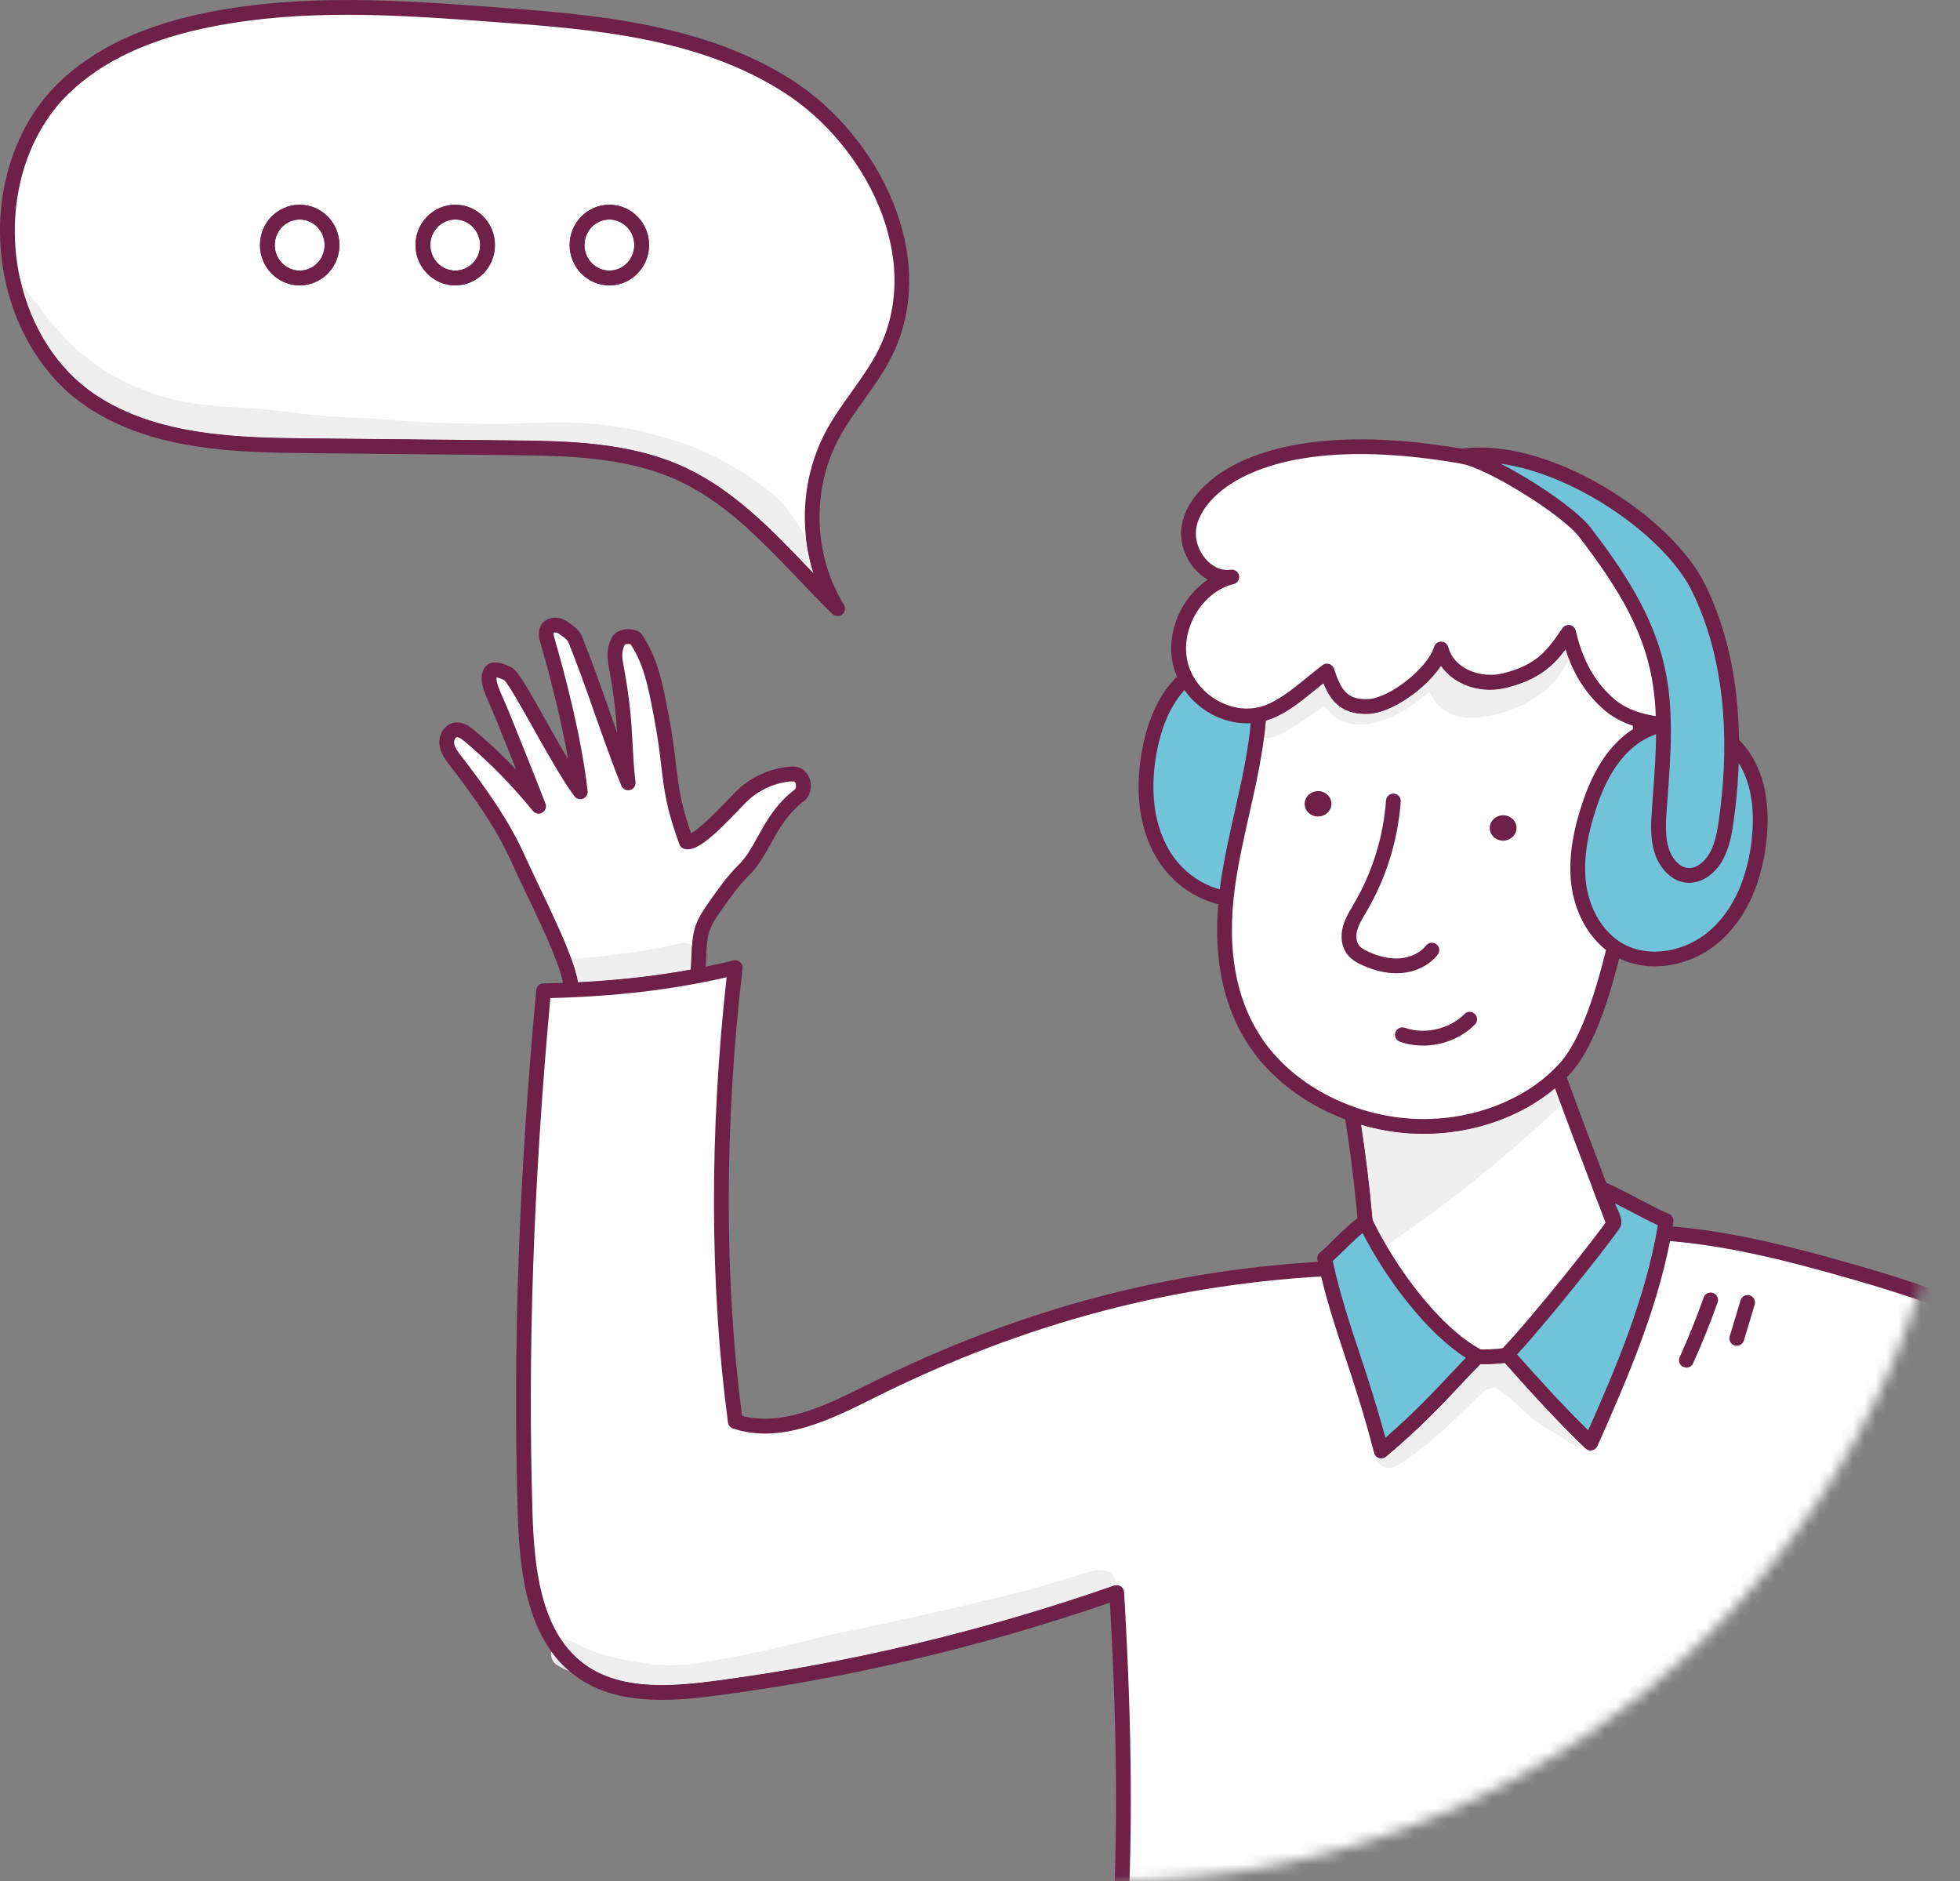
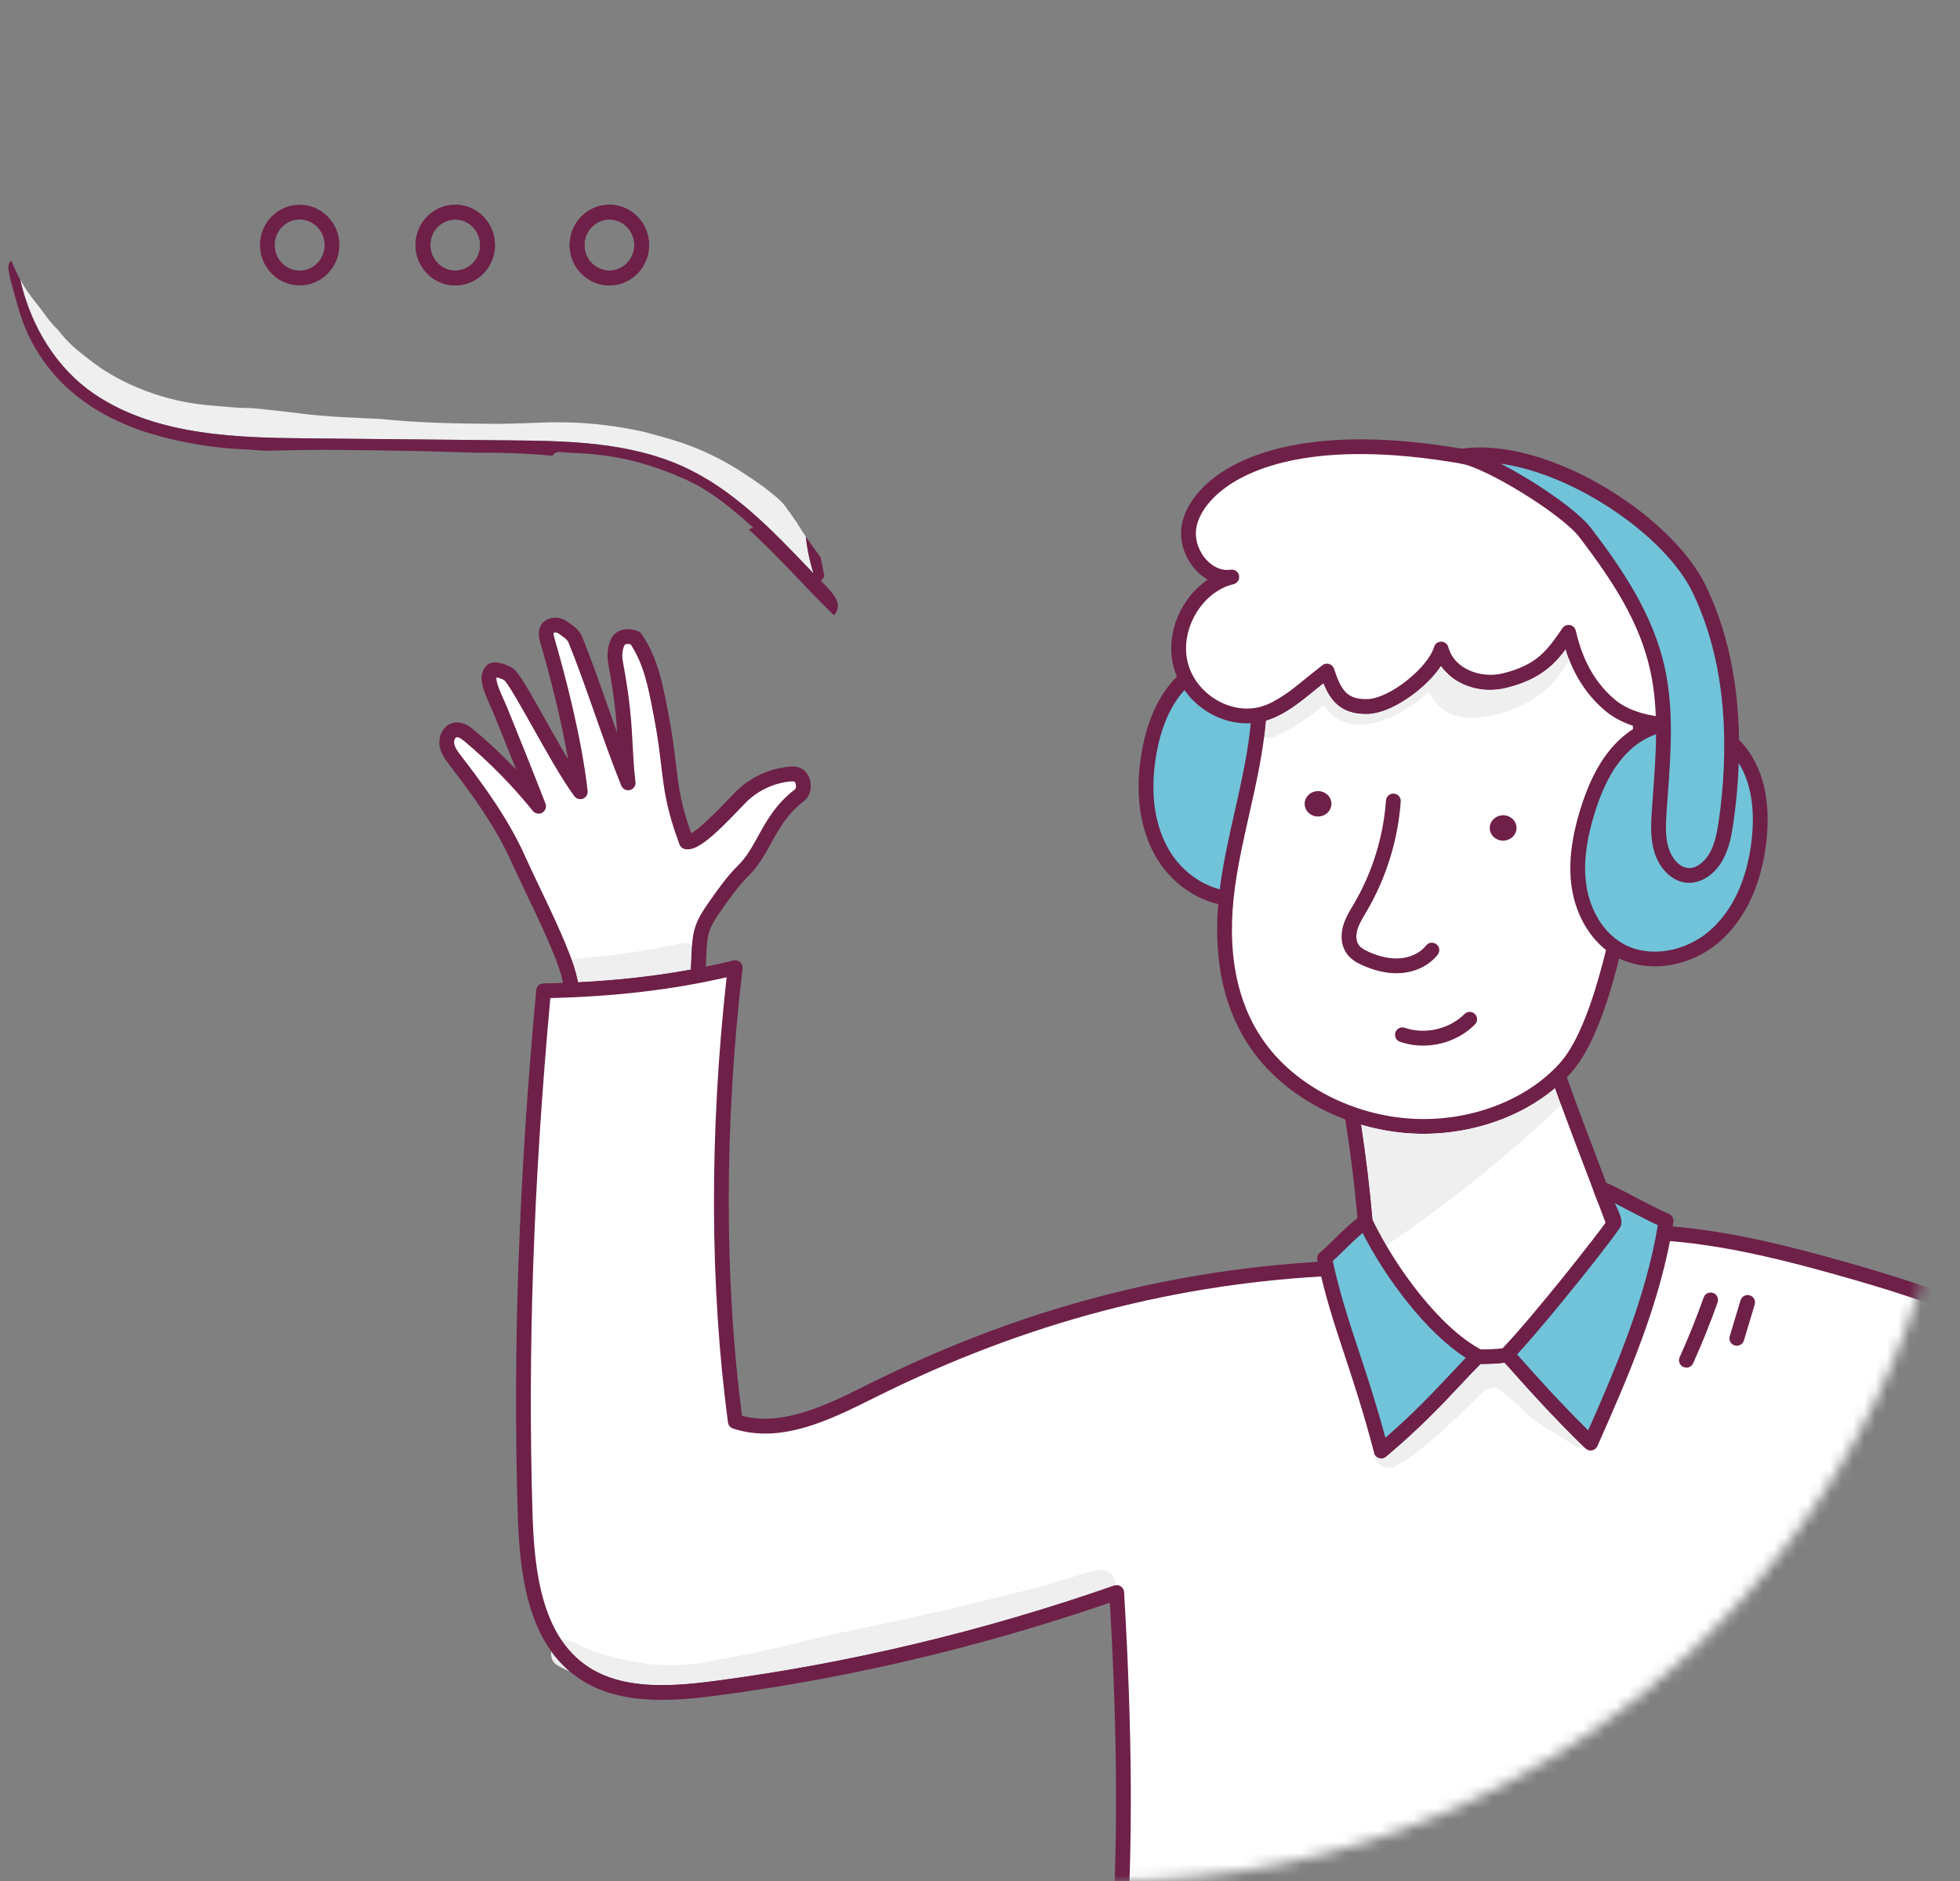
<svg xmlns="http://www.w3.org/2000/svg" width="174" height="167" viewBox="0 0 174 167" fill="none">
  <rect x="0" y="0" width="174" height="167" fill="#808080" stroke="none" />
  <mask id="mask0_158_87" style="mask-type:alpha" maskUnits="userSpaceOnUse" x="23" y="16" width="151" height="151">
    <circle cx="98.5" cy="91.5" r="75.5" fill="#D9D9D9" />
  </mask>
  <g mask="url(#mask0_158_87)">
    <path d="M61.806 89.764C61.887 88.057 61.969 86.349 62.05 84.643C62.086 83.893 62.123 83.131 62.365 82.419C62.61 81.695 63.054 81.056 63.493 80.429C64.266 79.325 65.043 78.215 66.002 77.269C67.891 75.407 68.223 72.685 70.97 70.589C71.513 70.175 71.406 69.063 70.787 68.776C70.582 68.68 70.346 68.688 70.121 68.709C68.513 68.859 66.965 69.579 65.811 70.709C65.077 71.432 61.918 75.008 60.933 74.727C59.153 69.915 59.689 68.617 58.673 63.376C58.198 60.929 57.813 58.689 56.403 56.637C55.817 56.412 55.107 56.439 54.841 57.007C54.574 57.575 54.537 58.243 54.653 58.86C55.686 64.389 55.353 66.083 55.765 69.496C54.194 65.648 52.638 60.613 51.069 56.765C50.873 56.287 50.354 55.979 49.931 55.68C49.509 55.383 48.814 55.411 48.575 55.869C48.414 56.179 48.51 56.553 48.607 56.888C49.79 60.967 51.049 66.097 51.514 70.283C49.403 67.421 46.079 60.627 45.181 59.877C44.911 59.652 43.865 59.281 43.638 59.549C42.999 60.309 43.858 61.669 44.562 63.412C45.671 66.157 46.781 68.903 47.813 71.569C45.982 69.304 43.931 67.215 41.702 65.34C41.325 65.023 40.866 64.693 40.387 64.803C39.857 64.925 39.585 65.563 39.671 66.099C39.758 66.635 40.102 67.089 40.433 67.52C42.566 70.295 44.633 73.16 46.054 76.357C47.147 78.817 49.855 84.015 50.514 86.625C51.334 89.879 50.093 90.561 51.043 93.816C52.267 95.925 55.058 96.975 57.369 96.196C59.681 95.416 61.655 92.935 61.806 89.764Z" fill="white" />
    <path d="M51.65 93.553C52.731 95.335 55.183 96.241 57.159 95.573C59.382 94.824 61.022 92.423 61.151 89.732L61.395 84.612C61.43 83.863 61.47 83.015 61.743 82.208C62.021 81.391 62.517 80.68 62.955 80.053C63.734 78.941 64.538 77.791 65.542 76.801C66.275 76.079 66.77 75.181 67.294 74.233C68.038 72.885 68.881 71.359 70.573 70.068C70.622 70.029 70.682 69.888 70.661 69.692C70.641 69.509 70.561 69.395 70.511 69.371L70.183 69.363C68.734 69.497 67.309 70.159 66.271 71.179C66.154 71.293 65.973 71.484 65.749 71.719C63.234 74.361 61.771 75.645 60.751 75.357C60.551 75.3 60.389 75.151 60.317 74.953C59.158 71.819 58.956 70.117 58.701 67.965C58.557 66.755 58.394 65.383 58.029 63.501L57.966 63.18C57.534 60.939 57.158 58.992 55.987 57.195C55.758 57.141 55.502 57.14 55.434 57.285C55.246 57.687 55.197 58.204 55.298 58.74C55.968 62.325 56.069 64.291 56.167 66.192C56.221 67.232 56.271 68.213 56.415 69.416C56.455 69.743 56.248 70.048 55.929 70.131C55.61 70.212 55.281 70.047 55.157 69.743C54.365 67.803 53.568 65.537 52.795 63.345C52.03 61.169 51.239 58.921 50.461 57.013C50.363 56.776 50.038 56.552 49.723 56.335L49.553 56.216C49.409 56.115 49.195 56.133 49.157 56.173C49.109 56.264 49.202 56.585 49.237 56.707C50.102 59.688 51.633 65.409 52.166 70.211C52.198 70.505 52.029 70.787 51.753 70.895C51.475 71.003 51.162 70.911 50.985 70.673C49.893 69.191 48.502 66.713 47.274 64.527C46.31 62.809 45.111 60.673 44.761 60.381C44.65 60.299 44.303 60.171 44.075 60.127C44.013 60.519 44.37 61.324 44.717 62.108C44.865 62.441 45.021 62.796 45.171 63.167C46.259 65.861 47.385 68.647 48.425 71.333C48.542 71.635 48.421 71.976 48.142 72.137C47.861 72.3 47.506 72.233 47.302 71.981C45.501 69.752 43.474 67.687 41.279 65.841C41.147 65.731 40.743 65.393 40.534 65.443C40.406 65.472 40.278 65.745 40.319 65.995C40.379 66.375 40.671 66.753 40.954 67.12C42.918 69.676 45.141 72.688 46.654 76.091C46.947 76.752 47.355 77.604 47.826 78.588C49.086 81.224 50.655 84.503 51.149 86.464C51.575 88.155 51.482 89.193 51.39 90.199C51.305 91.149 51.222 92.048 51.65 93.553ZM55.774 97.108C53.662 97.108 51.545 95.988 50.475 94.145L50.414 94C49.89 92.208 49.989 91.127 50.083 90.08C50.169 89.143 50.249 88.259 49.877 86.785C49.414 84.951 47.878 81.737 46.642 79.155C46.167 78.161 45.757 77.303 45.454 76.624C44.001 73.353 41.831 70.416 39.913 67.92C39.567 67.471 39.138 66.911 39.023 66.203C38.891 65.387 39.319 64.376 40.241 64.164C41.089 63.972 41.814 64.577 42.123 64.837C43.419 65.925 44.657 67.089 45.827 68.316C45.207 66.759 44.574 65.193 43.954 63.657C43.81 63.301 43.659 62.961 43.517 62.639C42.899 61.245 42.366 60.043 43.137 59.128C43.754 58.395 45.278 59.105 45.601 59.373C46.113 59.8 46.961 61.289 48.418 63.884C49.069 65.044 49.766 66.287 50.435 67.408C49.753 63.475 48.657 59.417 47.977 57.072C47.874 56.716 47.702 56.124 47.994 55.565C48.175 55.217 48.498 54.973 48.904 54.875C49.376 54.761 49.913 54.864 50.31 55.145L50.468 55.253C50.897 55.549 51.43 55.917 51.675 56.517C52.466 58.455 53.264 60.719 54.034 62.909C54.283 63.617 54.535 64.335 54.789 65.045C54.694 63.508 54.522 61.732 54.007 58.98C53.857 58.176 53.942 57.376 54.246 56.728C54.626 55.92 55.609 55.631 56.638 56.024C56.762 56.072 56.869 56.156 56.943 56.265C58.369 58.34 58.799 60.571 59.255 62.932L59.317 63.252C59.691 65.18 59.857 66.577 60.004 67.811C60.242 69.828 60.419 71.32 61.357 73.971C61.966 73.636 63.12 72.579 64.798 70.815C65.037 70.565 65.227 70.364 65.353 70.241C66.619 68.997 68.291 68.221 70.061 68.056C70.362 68.028 70.718 68.02 71.063 68.18C71.559 68.411 71.897 68.923 71.965 69.551C72.034 70.18 71.805 70.777 71.369 71.111C69.897 72.235 69.157 73.573 68.442 74.867C67.897 75.856 67.331 76.88 66.463 77.736C65.545 78.641 64.775 79.741 64.031 80.805C63.623 81.387 63.203 81.988 62.986 82.629C62.773 83.26 62.738 83.98 62.706 84.675L62.462 89.795C62.309 93.012 60.301 95.9 57.579 96.817C56.994 97.015 56.385 97.108 55.774 97.108Z" fill="#6E2048" />
    <path d="M99.247 173.856L197.314 173.595C195.782 158.403 190.694 144.035 185.642 129.626C183.997 124.932 180.094 119.264 175.702 116.927C172.697 115.344 168.029 113.884 163.323 112.561C158.779 111.284 154.181 110.129 149.486 109.625C139.225 108.521 128.914 110.552 118.793 112.571C103.637 113.243 89.953 117.197 77.409 123.448C73.594 125.349 69.322 127.521 65.275 126.18C63.581 113.491 63.665 99.603 65.266 85.892C59.77 87.251 54.018 87.845 48.257 87.951C46.827 103.375 46.145 118.925 46.621 134.442C46.778 139.532 47.427 145.335 51.565 148.305C54.887 150.691 59.374 150.408 63.43 149.878C75.611 148.284 87.622 145.378 99.135 141.363C99.797 152.459 100.014 163.583 99.247 173.856Z" fill="white" />
    <path d="M99.135 140.707C99.263 140.707 99.39 140.744 99.499 140.816C99.67 140.931 99.778 141.119 99.79 141.324C100.53 153.738 100.583 164.176 99.953 173.197L196.586 172.94C194.994 158.283 190.027 144.117 185.222 130.412L185.023 129.843C183.478 125.436 179.674 119.783 175.394 117.507C172.253 115.852 167.198 114.332 163.146 113.193C158.841 111.983 154.198 110.791 149.417 110.277C139.162 109.175 128.873 111.228 118.922 113.215L118.822 113.227C104.471 113.861 91.021 117.397 77.702 124.036L77.559 124.107C73.698 126.032 69.323 128.214 65.07 126.803C64.831 126.724 64.658 126.516 64.626 126.267C63.009 114.168 62.97 100.524 64.507 86.748C59.739 87.851 54.603 88.457 48.857 88.595C47.353 105.036 46.835 120.032 47.277 134.421C47.433 139.476 48.109 145.016 51.947 147.772C54.995 149.961 59.226 149.766 63.345 149.226C75.289 147.664 87.257 144.809 98.919 140.743L99.135 140.707ZM99.247 174.512C99.065 174.512 98.891 174.436 98.767 174.303C98.642 174.169 98.579 173.99 98.593 173.807C99.258 164.892 99.238 154.566 98.531 142.266C87.043 146.211 75.267 148.991 63.515 150.526C59.13 151.102 54.601 151.293 51.182 148.838C46.879 145.748 46.13 139.837 45.966 134.461C45.517 119.848 46.053 104.615 47.605 87.891C47.635 87.559 47.911 87.301 48.246 87.296C54.503 87.18 60.019 86.513 65.109 85.256C65.317 85.204 65.538 85.257 65.699 85.4C65.861 85.543 65.942 85.755 65.918 85.968C64.303 99.795 64.287 113.513 65.871 125.673C69.505 126.656 73.465 124.681 76.974 122.932L77.117 122.861C90.587 116.148 104.195 112.568 118.713 111.917C128.747 109.916 139.121 107.849 149.557 108.973C154.434 109.497 159.141 110.704 163.501 111.929C167.615 113.087 172.755 114.633 176.009 116.347C180.801 118.896 184.682 124.904 186.262 129.409L186.461 129.978C191.37 143.98 196.447 158.459 197.967 173.528C197.986 173.714 197.925 173.896 197.802 174.033C197.677 174.171 197.501 174.25 197.315 174.25L99.249 174.512H99.247Z" fill="#6E2048" />
    <path d="M109.53 58.744C111.889 58.276 114.33 59.701 115.642 61.717C116.955 63.733 117.322 66.222 117.357 68.629C117.39 70.908 117.139 73.243 116.163 75.302C115.189 77.364 113.401 79.126 111.182 79.65C108.151 80.365 104.905 78.568 103.289 75.906C101.674 73.245 101.469 69.925 102.005 66.859C102.366 64.793 103.067 62.737 104.402 61.121C105.737 59.505 107.781 58.385 109.53 58.744Z" fill="#70C3D9" />
    <path d="M108.851 59.333C107.561 59.333 106.042 60.167 104.907 61.54C103.807 62.872 103.049 64.699 102.651 66.972C102.242 69.316 102.117 72.711 103.85 75.567C105.431 78.172 108.453 79.621 111.03 79.012C112.901 78.571 114.598 77.08 115.571 75.023C116.369 73.336 116.738 71.248 116.701 68.639C116.659 65.783 116.149 63.697 115.093 62.075C113.814 60.112 111.582 59.005 109.657 59.388L109.398 59.387C109.222 59.351 109.039 59.333 108.851 59.333ZM109.842 80.46C107.126 80.46 104.305 78.844 102.729 76.247C100.783 73.043 100.91 69.312 101.359 66.747C101.795 64.247 102.65 62.213 103.897 60.704C105.482 58.784 107.678 57.763 109.53 58.077C112.337 57.585 114.891 59.36 116.193 61.36C117.39 63.199 117.967 65.507 118.013 68.62C118.054 71.433 117.642 73.712 116.757 75.584C115.614 77.999 113.586 79.757 111.331 80.289C110.845 80.404 110.345 80.46 109.842 80.46Z" fill="#6E2048" />
    <path d="M118.987 93.347C120.491 100.575 121.369 107.933 121.607 115.313C121.627 115.929 121.65 116.575 121.958 117.108C122.275 117.655 122.843 118.001 123.402 118.297C127.251 120.345 131.902 121.114 136.049 119.771C140.198 118.425 143.669 114.761 143.795 110.065C141.678 104.176 138.233 95.995 135.39 86.517C130.362 89.093 125.061 91.137 118.987 93.347Z" fill="white" />
    <path d="M119.745 93.768C121.183 100.843 122.03 108.081 122.262 115.292C122.281 115.829 122.298 116.384 122.526 116.778C122.765 117.192 123.262 117.48 123.71 117.718C127.691 119.835 132.115 120.356 135.847 119.147C139.355 118.009 142.951 114.796 143.134 110.169C142.529 108.488 141.806 106.594 141.041 104.592C139.214 99.811 136.958 93.903 134.989 87.456C130.475 89.716 125.746 91.579 119.745 93.768ZM131.671 121.097C128.823 121.097 125.854 120.345 123.093 118.877C122.441 118.529 121.782 118.114 121.39 117.436C120.998 116.756 120.973 116.001 120.951 115.335C120.714 108.009 119.838 100.657 118.345 93.48C118.278 93.161 118.457 92.841 118.763 92.729C125.286 90.356 130.293 88.392 135.091 85.933C135.265 85.845 135.47 85.837 135.647 85.913C135.827 85.989 135.963 86.142 136.019 86.329C138.026 93.021 140.377 99.177 142.266 104.124C143.051 106.18 143.793 108.121 144.411 109.842L144.45 110.083C144.327 114.7 141.033 118.844 136.251 120.394C134.799 120.865 133.254 121.097 131.671 121.097Z" fill="#6E2048" />
    <path d="M149.71 121.401L149.442 121.344C149.111 121.195 148.963 120.807 149.113 120.476C149.893 118.743 150.61 116.957 151.246 115.169C151.366 114.828 151.742 114.649 152.083 114.771C152.425 114.892 152.603 115.268 152.482 115.609C151.834 117.431 151.103 119.249 150.309 121.014C150.199 121.257 149.961 121.401 149.71 121.401Z" fill="#6E2048" />
    <path d="M154.186 119.458L153.997 119.431C153.65 119.326 153.454 118.96 153.558 118.613L154.518 115.422C154.622 115.074 154.991 114.88 155.335 114.983C155.682 115.087 155.879 115.453 155.775 115.8L154.814 118.992C154.729 119.275 154.469 119.458 154.186 119.458Z" fill="#6E2048" />
    <path d="M133.791 120.221C136.115 122.832 138.441 125.442 141.211 128.101C144.019 121.756 146.853 115.216 147.906 108.357C146.519 107.807 143.47 106.031 142.082 105.48C142.557 106.899 143.433 108.156 143.266 108.62C143.161 108.917 136.994 116.855 133.791 120.221Z" fill="#70C3D9" />
    <path d="M134.679 120.232C136.645 122.438 138.682 124.705 140.991 126.975C143.442 121.428 146.099 115.225 147.178 108.757C146.491 108.444 145.611 107.983 144.69 107.5C144.239 107.264 143.782 107.024 143.355 106.807L143.375 106.847C143.795 107.731 144.073 108.313 143.883 108.841C143.709 109.333 137.793 116.845 134.679 120.232ZM141.21 128.757C141.042 128.757 140.879 128.692 140.757 128.575C137.967 125.899 135.595 123.235 133.302 120.659C133.075 120.404 133.081 120.017 133.315 119.769C136.326 116.604 141.879 109.495 142.619 108.417C142.569 108.205 142.353 107.752 142.19 107.411C141.946 106.899 141.671 106.319 141.459 105.688C141.378 105.447 141.446 105.179 141.63 105.004C141.817 104.828 142.087 104.776 142.323 104.871C143.049 105.159 144.142 105.731 145.299 106.337C146.374 106.901 147.487 107.484 148.149 107.747C148.433 107.86 148.602 108.153 148.555 108.456C147.455 115.615 144.457 122.389 141.81 128.366C141.723 128.563 141.547 128.702 141.338 128.744L141.21 128.757Z" fill="#6E2048" />
    <path d="M111.734 63.785C111.335 68.796 109.679 73.629 108.993 78.607C108.306 83.584 108.705 88.981 112.021 93.289C114.941 97.081 120.042 99.647 125.281 99.957C130.519 100.268 135.758 98.315 138.897 94.881C141.849 91.653 143.33 83.955 144.223 80.123C146.485 80.784 149.143 80.407 150.75 79.003C152.355 77.597 152.667 75.171 151.262 73.512C149.858 71.853 147.854 71.357 145.247 73.209C145.829 70.032 145.694 66.836 145.638 65.368C145.489 61.383 146.181 55.589 143.686 53.569C142.274 52.425 139.142 51.175 137.39 50.463C135.61 49.74 133.279 49.928 130.994 50.116C129.39 50.248 127.809 50.381 126.455 50.199C123.174 49.755 119.609 50.876 116.746 52.163C113.322 53.701 112.031 60.036 111.734 63.785Z" fill="white" />
    <path d="M112.387 63.839C112.159 66.713 111.518 69.555 110.898 72.303C110.426 74.395 109.937 76.556 109.642 78.697C108.833 84.564 109.807 89.339 112.541 92.889C115.355 96.544 120.251 99.001 125.319 99.303C130.377 99.603 135.397 97.739 138.413 94.44C140.943 91.671 142.411 85.161 143.289 81.272C143.394 80.805 143.493 80.369 143.585 79.973C143.626 79.799 143.737 79.648 143.893 79.556C144.049 79.465 144.234 79.441 144.407 79.493C146.551 80.12 148.927 79.724 150.318 78.508C151.707 77.292 151.902 75.284 150.762 73.936C149.397 72.323 147.717 72.259 145.627 73.744C145.409 73.9 145.119 73.907 144.894 73.763C144.669 73.619 144.553 73.353 144.601 73.091C145.158 70.053 145.042 66.972 144.986 65.491L144.982 65.392C144.951 64.549 144.957 63.649 144.962 62.695C144.982 59.313 145.005 55.481 143.274 54.079C141.989 53.037 139.078 51.856 137.338 51.151L137.143 51.071C135.501 50.403 133.222 50.592 131.018 50.773C129.427 50.905 127.783 51.04 126.367 50.848C123.769 50.499 120.622 51.14 117.015 52.76C114.147 54.049 112.73 59.533 112.387 63.839ZM126.377 100.645C125.998 100.645 125.621 100.635 125.242 100.612C119.805 100.289 114.541 97.637 111.501 93.689C108.546 89.851 107.483 84.745 108.342 78.517C108.646 76.321 109.139 74.132 109.618 72.013C110.227 69.311 110.859 66.516 111.079 63.733C111.214 62.047 112.105 53.528 116.477 51.564C120.31 49.841 123.699 49.161 126.543 49.548C127.817 49.72 129.319 49.596 130.91 49.465C133.267 49.271 135.706 49.069 137.637 49.855L137.831 49.935C139.638 50.668 142.663 51.895 144.099 53.06C146.319 54.857 146.295 59.025 146.274 62.703C146.269 63.643 146.263 64.529 146.294 65.343L146.298 65.441C146.347 66.745 146.441 69.251 146.106 71.933C148.961 70.553 150.842 71.999 151.763 73.088C153.371 74.989 153.117 77.804 151.182 79.496C149.617 80.864 147.089 81.404 144.714 80.919C144.667 81.125 144.618 81.34 144.569 81.561C143.605 85.837 142.147 92.299 139.382 95.325C136.333 98.66 131.43 100.645 126.377 100.645Z" fill="#6E2048" />
    <path d="M153.131 63.837C152.998 61.009 152.819 57.617 151.854 54.962C151.507 55.145 151.005 55.088 150.726 54.713C150.025 53.768 149.519 52.67 148.906 51.666C148.323 50.715 147.699 49.788 147.035 48.891C146.338 47.949 145.578 47.073 144.797 46.216C144.515 46.417 144.15 46.473 143.813 46.227C141.858 44.805 139.914 43.379 137.833 42.145L137.705 42.093C135.53 41.31 132.034 40.886 129.773 40.497C111.761 37.391 105.717 43.605 105.514 47.128C105.387 49.324 107.271 51.553 109.354 51.218C106.234 51.95 104.031 55.635 104.781 58.867C105.531 62.099 109.089 64.256 112.167 63.345C114.182 62.749 115.753 61.123 117.802 59.566C118.513 61.709 119.247 62.769 121.426 62.713C123.603 62.657 127.281 59.792 127.941 57.613C128.546 59.868 131.209 60.99 133.565 60.41C136.793 59.616 137.827 58.197 139.25 56.129C139.771 58.348 140.714 60.739 142.947 62.609C146.329 65.442 153.142 64.05 153.131 63.837Z" fill="white" />
    <path d="M139.25 55.473L139.371 55.484C139.626 55.533 139.829 55.727 139.889 55.978C140.293 57.696 141.093 60.2 143.369 62.106C145.974 64.29 150.974 63.746 152.454 63.391C152.341 61.061 152.158 58.099 151.417 55.72C150.947 55.713 150.49 55.496 150.199 55.104C149.727 54.468 149.342 53.775 148.973 53.104C148.767 52.734 148.563 52.365 148.346 52.009C147.777 51.078 147.158 50.16 146.509 49.281C145.879 48.433 145.201 47.645 144.626 47.005C144.217 47.104 143.789 47.021 143.426 46.757L143.171 46.572C141.361 45.255 139.489 43.893 137.539 42.735L137.518 42.725C135.846 42.123 133.335 41.728 131.318 41.412C130.723 41.317 130.162 41.23 129.661 41.144C116.655 38.9 110.807 41.67 108.478 43.521C107.101 44.614 106.238 45.977 106.169 47.165C106.111 48.166 106.555 49.22 107.327 49.917C107.91 50.444 108.593 50.677 109.249 50.571C109.601 50.514 109.929 50.745 109.997 51.09C110.065 51.437 109.847 51.776 109.503 51.857C106.737 52.507 104.753 55.841 105.421 58.719C105.746 60.124 106.697 61.373 108.027 62.149C109.282 62.881 110.725 63.087 111.981 62.716C113.369 62.305 114.558 61.337 115.934 60.215C116.402 59.833 116.886 59.437 117.405 59.044C117.573 58.914 117.791 58.877 117.995 58.94C118.198 59.002 118.358 59.158 118.425 59.36C119.098 61.391 119.645 62.092 121.409 62.057C123.317 62.009 126.737 59.324 127.313 57.422C127.395 57.147 127.651 56.957 127.941 56.957H127.95C128.243 56.961 128.498 57.16 128.574 57.443C129.105 59.419 131.502 60.242 133.409 59.773C136.466 59.02 137.358 57.722 138.709 55.758C138.833 55.577 139.037 55.473 139.25 55.473ZM149.123 65.019C146.909 65.019 144.307 64.605 142.526 63.112C140.515 61.428 139.531 59.368 138.983 57.641C137.875 59.117 136.559 60.349 133.722 61.048C131.41 61.617 129.086 60.772 127.923 59.104C126.517 61.209 123.477 63.317 121.442 63.369C119.063 63.437 118.115 62.196 117.491 60.641C117.243 60.839 117.001 61.037 116.762 61.232C115.339 62.392 113.994 63.489 112.354 63.973C110.751 64.448 108.933 64.196 107.367 63.284C105.725 62.327 104.549 60.771 104.142 59.015C103.478 56.153 104.87 53.021 107.223 51.451C106.953 51.3 106.693 51.112 106.447 50.891C105.387 49.933 104.779 48.477 104.859 47.09C104.95 45.512 105.971 43.836 107.662 42.493C110.163 40.507 116.379 37.52 129.885 39.851C130.379 39.936 130.934 40.023 131.521 40.114C133.594 40.44 136.173 40.845 137.927 41.476L138.033 41.519L138.167 41.581C140.185 42.777 142.095 44.166 143.943 45.511L144.198 45.696L144.415 45.683C144.685 45.489 145.058 45.529 145.281 45.775C145.933 46.488 146.779 47.443 147.562 48.501C148.237 49.411 148.877 50.361 149.466 51.325C149.694 51.697 149.906 52.083 150.121 52.468C150.487 53.131 150.833 53.756 151.253 54.322L151.55 54.381C151.717 54.294 151.914 54.283 152.091 54.352C152.267 54.42 152.406 54.561 152.47 54.739C153.49 57.541 153.662 61.163 153.787 63.806C153.791 63.912 153.777 64.267 153.377 64.465C153.033 64.635 151.257 65.019 149.123 65.019Z" fill="#6E2048" />
    <path d="M115.822 71.394C115.799 70.773 116.313 70.249 116.967 70.225C117.623 70.201 118.173 70.685 118.197 71.308C118.219 71.929 117.706 72.453 117.051 72.477C116.395 72.501 115.845 72.016 115.822 71.394Z" fill="#6E2048" />
    <path d="M132.255 73.539C132.233 72.917 132.746 72.393 133.402 72.369C134.057 72.345 134.607 72.829 134.63 73.452C134.653 74.073 134.139 74.596 133.485 74.621C132.829 74.645 132.279 74.16 132.255 73.539Z" fill="#6E2048" />
    <path d="M126.338 92.815C125.642 92.815 124.947 92.704 124.285 92.473C123.942 92.355 123.762 91.981 123.881 91.639C123.999 91.296 124.373 91.115 124.715 91.233C126.498 91.855 128.675 91.353 130.009 90.015C130.265 89.757 130.679 89.756 130.937 90.012C131.194 90.268 131.194 90.683 130.938 90.94C129.731 92.152 128.035 92.815 126.338 92.815Z" fill="#6E2048" />
    <path d="M123.963 86.391C123.017 86.391 122.014 86.157 120.977 85.693C120.498 85.48 119.958 85.192 119.579 84.681C119.09 84.021 118.966 83.104 119.242 82.163C119.429 81.52 119.757 80.968 120.074 80.435L120.209 80.205C121.834 77.428 122.813 74.264 123.042 71.055C123.069 70.693 123.386 70.417 123.743 70.447C124.105 70.473 124.377 70.787 124.351 71.148C124.107 74.557 123.067 77.917 121.342 80.868L121.202 81.104C120.914 81.589 120.642 82.048 120.501 82.531C120.345 83.065 120.394 83.577 120.633 83.899C120.831 84.167 121.189 84.351 121.513 84.496C122.506 84.94 123.439 85.131 124.291 85.067C125.235 84.993 126.099 84.569 126.602 83.931C126.826 83.645 127.238 83.596 127.523 83.82C127.809 84.045 127.858 84.457 127.634 84.741C126.897 85.677 125.715 86.273 124.391 86.375C124.25 86.385 124.107 86.391 123.963 86.391Z" fill="#6E2048" />
    <path d="M144.645 76.495L144.486 76.476C144.134 76.388 143.921 76.032 144.007 75.681C144.275 74.607 144.398 74.025 144.623 72.971C144.698 72.616 145.047 72.389 145.402 72.465C145.757 72.54 145.982 72.889 145.906 73.244C145.679 74.313 145.553 74.903 145.281 75.997C145.207 76.296 144.939 76.495 144.645 76.495Z" fill="#6E2048" />
    <path d="M112.599 65.517C112.462 65.515 112.334 65.496 112.217 65.464C112.281 64.965 112.335 64.467 112.377 63.967C114.007 63.479 115.346 62.387 116.762 61.232C117.001 61.037 117.243 60.839 117.491 60.641C118.099 62.155 119.013 63.372 121.257 63.372C121.317 63.372 121.379 63.371 121.442 63.369C123.477 63.317 126.517 61.209 127.923 59.104C128.045 59.277 128.178 59.443 128.322 59.597L128.309 59.641L128.314 59.683L128.333 59.748L128.438 59.807C128.445 59.807 128.451 59.807 128.458 59.807C128.483 59.807 128.51 59.808 128.535 59.811C129.485 60.703 130.83 61.225 132.27 61.225C132.747 61.225 133.235 61.168 133.722 61.048C136.502 60.363 137.821 59.168 138.915 57.732C138.961 57.759 139.003 57.791 139.043 57.827C139.115 58.044 139.194 58.267 139.282 58.492C139.274 58.671 139.166 58.827 139.073 58.977C138.895 59.264 138.713 59.548 138.509 59.816C138.555 59.752 138.61 59.653 138.607 59.653C138.606 59.653 138.593 59.677 138.557 59.74C138.074 60.487 137.414 61.103 136.715 61.645C135.581 62.481 134.261 63.047 132.899 63.395C132.161 63.58 131.403 63.723 130.642 63.723C130.441 63.723 130.239 63.713 130.038 63.691L129.814 63.659L129.913 63.66C129.149 63.6 128.415 63.247 127.841 62.747C127.431 62.368 127.109 61.9 126.87 61.395C126.237 61.995 125.529 62.508 124.79 62.972C124.041 63.397 123.531 63.745 122.251 64.097C121.766 64.235 121.247 64.313 120.733 64.313C119.851 64.313 118.978 64.081 118.29 63.507C118.01 63.243 117.77 62.943 117.55 62.629C116.717 63.251 115.873 63.856 115.003 64.425C114.249 64.864 113.479 65.4 112.599 65.517Z" fill="#EFEFEF" />
    <path d="M112.217 65.464C111.597 65.293 111.257 64.749 111.254 64.184C111.627 64.149 111.997 64.08 112.354 63.973C112.361 63.972 112.369 63.969 112.377 63.967C112.335 64.466 112.281 64.965 112.217 65.464Z" fill="#6E2048" />
    <path d="M113.273 62.16C113.451 62.052 113.629 61.944 113.807 61.835C113.63 61.951 113.451 62.059 113.273 62.16Z" fill="#EFEFEF" />
    <path d="M111.254 64.184C111.251 63.693 111.503 63.187 112.046 62.898C112.453 62.648 112.863 62.405 113.273 62.16C113.451 62.059 113.63 61.95 113.807 61.834C114.285 61.541 114.757 61.239 115.215 60.912C115.891 60.542 116.454 59.82 117.221 59.681C117.31 59.664 117.395 59.657 117.477 59.657C118.369 59.657 118.909 60.56 118.749 61.343C118.917 61.469 119.113 61.565 119.317 61.625L119.382 61.717L119.434 61.78L119.647 61.974L119.742 62.041L119.958 62.135C120.205 62.201 120.457 62.251 120.713 62.27H120.729C121.829 62.258 123.129 61.708 123.785 61.349L123.863 61.305L124.351 60.996C124.954 60.587 125.559 60.175 126.118 59.705C126.254 59.576 126.382 59.44 126.503 59.296C126.61 58.844 126.969 58.405 127.447 58.405C127.469 58.405 127.49 58.405 127.513 58.408C127.523 58.407 127.534 58.407 127.545 58.407C128.045 58.407 128.47 58.949 128.37 59.443L128.322 59.597C128.178 59.443 128.045 59.277 127.923 59.104C126.517 61.209 123.477 63.317 121.442 63.369C121.379 63.37 121.317 63.372 121.257 63.372C119.013 63.372 118.099 62.154 117.491 60.641C117.243 60.839 117.001 61.037 116.762 61.232C115.346 62.386 114.007 63.478 112.377 63.967C112.369 63.969 112.361 63.972 112.354 63.973C111.997 64.08 111.627 64.149 111.254 64.184ZM132.27 61.225C130.83 61.225 129.485 60.703 128.535 59.81C128.663 59.824 128.789 59.868 128.894 59.943L129.077 60.044C129.541 60.28 130.098 60.507 130.469 60.629C130.657 60.434 130.915 60.304 131.237 60.304C131.241 60.304 131.245 60.304 131.249 60.304C132.633 60.199 133.082 60.09 134.741 59.45C135.361 59.261 135.199 59.116 136.251 58.888C136.251 58.888 136.253 58.888 136.254 58.888C136.542 58.888 136.778 58.978 136.963 59.121L137.255 58.794C137.421 58.572 137.491 58.473 137.534 58.409C137.885 58.154 138.227 57.889 138.562 57.613C138.686 57.628 138.807 57.668 138.915 57.732C137.821 59.168 136.502 60.362 133.722 61.048C133.235 61.168 132.747 61.225 132.27 61.225ZM139.282 58.492C139.194 58.267 139.115 58.044 139.043 57.827C139.199 57.968 139.298 58.173 139.281 58.431C139.282 58.45 139.282 58.472 139.282 58.492Z" fill="#6E2048" />
    <path d="M146.646 69.139C146.525 69.139 146.419 69.124 146.325 69.096C146.378 67.569 146.329 66.265 146.298 65.441L146.294 65.343C146.287 65.153 146.282 64.96 146.278 64.763C147.235 64.948 148.213 65.019 149.123 65.019C150.255 65.019 151.286 64.911 152.055 64.784C152.125 64.78 152.193 64.775 152.262 64.768C152.441 64.749 152.637 64.725 152.825 64.725C153.187 64.725 153.525 64.816 153.671 65.223C153.822 65.627 153.595 66.095 153.185 66.227L153.017 66.268L152.871 66.304C152.249 66.505 151.635 66.74 151.034 66.996C149.869 67.525 148.689 68.055 148.055 68.421C147.914 68.481 147.382 68.833 147.337 68.833C147.334 68.833 147.333 68.832 147.335 68.827C147.163 68.984 146.965 69.113 146.725 69.136C146.698 69.137 146.671 69.139 146.646 69.139Z" fill="#EFEFEF" />
    <path d="M146.325 69.096C145.55 68.864 145.65 67.751 145.746 67.02C145.754 66.439 145.674 65.859 145.603 65.283C145.571 65.04 145.65 64.823 145.789 64.656C145.951 64.695 146.114 64.731 146.278 64.763C146.282 64.96 146.287 65.153 146.294 65.343L146.298 65.441C146.329 66.265 146.378 67.569 146.325 69.096Z" fill="#6E2048" />
    <path d="M149.123 65.019C148.213 65.019 147.235 64.948 146.278 64.763C146.114 64.731 145.951 64.695 145.789 64.656C145.965 64.447 146.237 64.317 146.509 64.317C146.698 64.317 146.887 64.38 147.046 64.521C147.177 64.628 147.254 64.763 147.305 64.909C147.355 64.905 147.406 64.904 147.457 64.904C147.578 64.904 147.702 64.915 147.825 64.924C147.949 64.934 148.073 64.944 148.195 64.944C148.206 64.944 148.217 64.944 148.227 64.944C148.066 64.939 148.025 64.937 148.045 64.937C148.065 64.937 148.143 64.939 148.23 64.941H148.214C148.287 64.944 148.361 64.945 148.434 64.945C148.935 64.945 149.434 64.888 149.933 64.851C150.639 64.804 151.349 64.832 152.055 64.784C151.286 64.911 150.255 65.019 149.123 65.019Z" fill="#6E2048" />
    <path d="M123.091 110.594C122.625 109.802 122.205 109.017 121.842 108.262C121.597 105.445 121.257 102.632 120.827 99.836C122.257 100.257 123.743 100.522 125.242 100.612C125.621 100.634 125.998 100.645 126.377 100.645C130.749 100.645 135.007 99.159 138.05 96.599C138.233 97.104 138.414 97.603 138.594 98.094C135.154 101.356 131.265 104.661 126.882 107.872C125.727 108.717 124.579 109.526 123.441 110.301C123.326 110.388 123.211 110.494 123.091 110.594Z" fill="#EFEFEF" />
    <path d="M121.842 108.263C121.826 108.228 121.809 108.195 121.793 108.16C121.71 107.987 121.557 107.859 121.371 107.808C121.349 107.801 121.326 107.797 121.303 107.793C121.325 107.585 121.35 107.367 121.369 107.135C121.389 106.884 121.139 104.947 120.639 101.083C120.611 100.873 120.531 100.253 120.462 99.724C120.583 99.763 120.705 99.8 120.827 99.836C121.257 102.632 121.597 105.445 121.842 108.263ZM138.594 98.095C138.414 97.603 138.233 97.104 138.05 96.599C138.134 96.529 138.217 96.457 138.298 96.385C139.043 96.523 139.35 97.629 138.605 98.085C138.601 98.089 138.598 98.092 138.594 98.095Z" fill="#6E2048" />
-     <path d="M126.377 100.645C125.998 100.645 125.621 100.635 125.242 100.612C123.743 100.523 122.257 100.257 120.827 99.836C120.705 99.8 120.583 99.763 120.462 99.724C120.419 99.389 120.381 99.092 120.363 98.957C124.305 99.588 127.369 99.844 128.595 99.844C128.814 99.844 128.974 99.836 129.071 99.82C129.439 99.761 129.798 99.685 129.798 99.685C130.131 99.612 130.465 99.528 130.798 99.437C132.509 99.045 134.297 98.568 135.915 97.804L135.945 97.819L136.038 97.744C136.819 97.367 137.557 96.917 138.223 96.376C138.249 96.377 138.274 96.381 138.298 96.385C138.217 96.457 138.134 96.529 138.05 96.599C135.007 99.159 130.749 100.645 126.377 100.645Z" fill="#6E2048" />
    <path d="M121.199 108.441C123.185 112.616 127.261 118.321 131.195 120.389C129.229 122.317 126.791 125.313 122.621 128.8C120.653 121.209 118.855 117.647 117.591 111.699C118.547 110.899 119.999 109.259 121.199 108.441Z" fill="#70C3D9" />
    <path d="M118.314 111.937C118.963 114.889 119.738 117.233 120.631 119.93C121.351 122.104 122.157 124.542 122.989 127.625C125.489 125.46 127.322 123.508 128.822 121.909C129.294 121.407 129.723 120.949 130.131 120.53C126.658 118.324 123.053 113.543 120.965 109.447C120.422 109.899 119.845 110.464 119.317 110.98C118.963 111.325 118.623 111.659 118.314 111.937ZM122.621 129.456L122.421 129.424C122.206 129.356 122.042 129.183 121.986 128.964C121.071 125.435 120.175 122.73 119.386 120.342C118.443 117.495 117.63 115.036 116.95 111.835C116.898 111.597 116.983 111.352 117.17 111.196C117.515 110.907 117.945 110.487 118.401 110.041C119.169 109.289 120.039 108.437 120.831 107.899C120.989 107.792 121.186 107.759 121.371 107.808C121.557 107.859 121.71 107.987 121.793 108.16C123.854 112.496 127.851 117.891 131.501 119.808C131.686 119.905 131.814 120.087 131.845 120.293C131.875 120.501 131.805 120.711 131.654 120.857C131.085 121.417 130.479 122.061 129.778 122.808C128.101 124.595 126.013 126.819 123.042 129.302C122.922 129.404 122.773 129.456 122.621 129.456Z" fill="#6E2048" />
    <path d="M151.222 64.74C149.09 63.627 146.347 64.305 144.519 65.871C142.693 67.435 141.638 69.72 140.927 72.019C140.253 74.197 139.835 76.507 140.191 78.759C140.546 81.011 141.765 83.207 143.746 84.333C146.453 85.873 150.074 85.064 152.374 82.965C154.674 80.867 155.805 77.74 156.155 74.647C156.391 72.564 156.298 70.393 155.473 68.467C154.647 66.54 153.002 64.888 151.222 64.74Z" fill="#70C3D9" />
    <path d="M148.889 64.851C147.543 64.851 146.102 65.379 144.946 66.369C143.475 67.628 142.398 69.484 141.554 72.212C140.782 74.705 140.549 76.813 140.839 78.656C141.194 80.905 142.402 82.815 144.07 83.764C146.374 85.075 149.681 84.535 151.931 82.481C154.399 80.229 155.237 76.937 155.503 74.573C155.762 72.28 155.549 70.312 154.869 68.724C154.066 66.849 152.579 65.512 151.169 65.395L150.919 65.321C150.31 65.004 149.613 64.851 148.889 64.851ZM146.894 85.78C145.659 85.78 144.459 85.495 143.422 84.904C141.409 83.759 139.958 81.5 139.543 78.86C139.221 76.815 139.469 74.513 140.301 71.824C141.221 68.849 142.426 66.8 144.093 65.372C145.905 63.82 148.855 62.84 151.41 64.1C153.275 64.321 155.094 65.917 156.075 68.208C156.846 70.007 157.093 72.199 156.807 74.72C156.514 77.309 155.585 80.924 152.815 83.451C151.149 84.972 148.971 85.78 146.894 85.78Z" fill="#6E2048" />
    <path d="M129.773 40.497C132.274 40.913 139.103 45.157 140.718 47.269C143.474 50.876 146.131 54.776 147.147 59.393C148.035 63.424 147.603 67.684 147.307 71.856C147.221 73.082 147.151 74.348 147.511 75.499C147.871 76.648 148.771 77.665 149.882 77.708C150.887 77.746 151.829 76.98 152.362 76.021C152.895 75.062 153.094 73.936 153.25 72.835C154.242 65.813 153.822 58.381 150.814 52.227C147.806 46.072 136.926 39.401 129.773 40.497Z" fill="#70C3D9" />
    <path d="M133.221 41.16C136.282 42.728 140.041 45.303 141.239 46.871C144.029 50.521 146.753 54.547 147.789 59.252C148.615 63.009 148.326 66.951 148.045 70.761L147.962 71.903C147.873 73.171 147.823 74.301 148.137 75.303C148.394 76.123 149.058 77.02 149.909 77.052C150.569 77.096 151.326 76.535 151.789 75.703C152.275 74.831 152.455 73.761 152.601 72.743C153.369 67.304 153.579 59.38 150.225 52.515C147.833 47.621 139.839 42.068 133.221 41.16ZM149.957 78.365L149.858 78.364C148.363 78.305 147.287 76.981 146.885 75.695C146.503 74.475 146.554 73.213 146.653 71.809L146.737 70.665C147.01 66.948 147.293 63.104 146.506 59.535C145.581 55.327 143.314 51.747 140.197 47.668C138.673 45.675 131.979 41.529 129.665 41.144C129.347 41.091 129.114 40.816 129.117 40.493C129.118 40.171 129.354 39.897 129.673 39.848C137.257 38.688 148.342 45.675 151.403 51.939C154.905 59.103 154.693 67.307 153.899 72.927C153.738 74.068 153.53 75.272 152.935 76.34C152.237 77.597 151.102 78.365 149.957 78.365Z" fill="#6E2048" />
    <path d="M165.265 173.201L173.891 173.228C171.503 163.49 168.874 154.975 165.891 147.323L165.265 173.201ZM174.727 174.542H174.726L164.591 174.512C164.414 174.511 164.246 174.44 164.123 174.313C163.999 174.187 163.933 174.016 163.937 173.84L164.657 144.107C164.665 143.796 164.889 143.533 165.193 143.477C165.494 143.419 165.801 143.584 165.919 143.872C169.509 152.542 172.599 162.311 175.366 173.732C175.413 173.928 175.367 174.135 175.243 174.293C175.118 174.45 174.929 174.542 174.727 174.542Z" fill="#6E2048" />
    <path d="M51.31 87.192C51.267 86.963 51.214 86.721 51.149 86.464C51.054 86.087 50.919 85.66 50.754 85.199C50.922 85.123 51.105 85.083 51.29 85.083C51.293 85.083 51.294 85.083 51.297 85.083C52.419 84.996 53.538 84.885 54.653 84.735C56.078 84.515 56.786 84.495 58.75 84.087C59.231 83.965 59.726 83.905 60.209 83.787C60.366 83.723 60.527 83.693 60.688 83.693C60.931 83.693 61.174 83.76 61.395 83.879C61.409 83.885 61.422 83.893 61.435 83.901C61.417 84.144 61.406 84.383 61.395 84.612L61.326 86.067C58.185 86.643 54.867 87.015 51.31 87.192Z" fill="#EFEFEF" />
    <path d="M50.271 87.237C49.886 86.732 49.838 85.957 50.358 85.471C50.471 85.357 50.607 85.264 50.754 85.199C50.919 85.66 51.054 86.087 51.149 86.464C51.214 86.721 51.267 86.963 51.31 87.192C50.966 87.209 50.621 87.224 50.271 87.237ZM61.326 86.067L61.395 84.612C61.406 84.383 61.417 84.144 61.435 83.901C62.15 84.325 62.282 85.433 61.689 85.999C61.569 86.021 61.447 86.044 61.326 86.067Z" fill="#6E2048" />
    <path d="M51.255 87.74C50.842 87.74 50.498 87.535 50.271 87.237C50.621 87.224 50.966 87.209 51.31 87.192C54.867 87.015 58.185 86.643 61.326 86.067C61.447 86.044 61.569 86.021 61.689 85.999C61.642 86.044 61.59 86.085 61.534 86.123C61.231 86.397 60.793 86.427 60.413 86.531C59.437 86.769 58.442 86.919 57.446 87.045C55.822 87.215 53.774 87.559 51.297 87.739C51.283 87.74 51.269 87.74 51.255 87.74Z" fill="#6E2048" />
    <path d="M50.618 148.402C50.246 148.231 49.881 148.048 49.521 147.852C49.038 147.592 48.859 147.067 48.938 146.583C49.417 147.249 49.973 147.86 50.618 148.402Z" fill="#EFEFEF" />
    <path d="M58.762 149.58C56.238 149.58 53.859 149.145 51.947 147.772C51.101 147.164 50.407 146.421 49.841 145.577C49.935 145.554 50.027 145.544 50.118 145.544C50.783 145.544 51.355 146.099 51.991 146.289L52.185 146.372C52.193 146.372 52.279 146.405 52.419 146.472C53.933 147.099 55.554 147.389 57.165 147.632C57.786 147.757 58.573 147.821 59.429 147.821C60.714 147.821 62.153 147.677 63.415 147.381C66.707 146.851 69.937 146.052 73.166 145.233C79.015 144.038 84.845 142.754 90.631 141.287C92.365 140.873 94.058 140.324 95.761 139.809C96.33 139.642 97.07 139.364 97.71 139.364C98.275 139.364 98.763 139.58 98.986 140.28C99.026 140.423 99.038 140.575 99.027 140.724L98.919 140.742C87.257 144.809 75.288 147.664 63.344 149.226C61.81 149.426 60.261 149.58 58.762 149.58Z" fill="#EFEFEF" />
    <path d="M59.821 150.42C58.629 150.42 57.441 150.237 56.269 150.036C54.317 149.756 52.407 149.223 50.618 148.402C49.973 147.86 49.417 147.249 48.938 146.583C49.011 146.124 49.317 145.704 49.817 145.584C49.825 145.581 49.833 145.58 49.841 145.577C50.407 146.421 51.101 147.164 51.947 147.772C53.859 149.145 56.238 149.58 58.762 149.58C60.261 149.58 61.81 149.426 63.345 149.226C75.289 147.664 87.257 144.809 98.919 140.743L99.027 140.724C98.998 141.085 98.826 141.437 98.523 141.636C98.198 141.936 97.717 141.904 97.319 142.06C95.933 142.472 94.574 142.973 93.183 143.372C86.461 145.281 79.622 146.728 72.802 148.233C68.765 149.375 64.587 150.016 60.415 150.404C60.217 150.416 60.018 150.42 59.821 150.42Z" fill="#6E2048" />
    <path d="M123.318 130.307C122.654 130.307 122.069 129.723 122.026 129.077C122.103 129.242 122.245 129.368 122.421 129.424L122.621 129.456C122.773 129.456 122.922 129.404 123.042 129.303C126.013 126.819 128.1 124.595 129.778 122.808C130.382 122.165 130.914 121.597 131.415 121.096C131.501 121.097 131.586 121.097 131.671 121.097C132.318 121.097 132.958 121.059 133.589 120.981C135.777 123.437 138.049 125.971 140.694 128.514C140.641 128.524 140.585 128.53 140.529 128.53C140.463 128.53 140.397 128.523 140.33 128.509C139.777 128.411 139.301 128.012 138.83 127.717C138.187 127.293 137.509 126.93 136.863 126.511C136.075 126.031 135.423 125.383 134.767 124.744C134.293 124.299 133.781 123.893 133.269 123.491L133.127 123.389C133.013 123.312 132.891 123.243 132.767 123.179L132.757 123.18L132.535 123.204L132.477 123.214C132.333 123.232 132.078 123.309 131.926 123.356L131.839 123.405C130.533 124.596 126.667 128.675 123.941 130.125C123.735 130.252 123.523 130.307 123.318 130.307Z" fill="#EFEFEF" />
-     <path d="M131.671 121.097C131.586 121.097 131.501 121.097 131.415 121.096C131.495 121.014 131.575 120.935 131.654 120.857C131.753 120.761 131.817 120.637 131.841 120.505C132.158 120.416 132.485 120.36 132.814 120.349C132.929 120.352 133.042 120.363 133.155 120.38C133.179 120.48 133.229 120.576 133.302 120.658C133.397 120.765 133.493 120.873 133.589 120.981C132.958 121.059 132.318 121.097 131.671 121.097Z" fill="#6E2048" />
    <path d="M140.991 126.975C140.167 126.165 139.379 125.356 138.615 124.55C139.275 125.092 139.853 125.518 140.111 125.805C140.434 126.088 140.866 126.248 141.19 126.524C141.125 126.675 141.058 126.824 140.991 126.975Z" fill="#70C3D9" />
    <path d="M140.694 128.514C138.049 125.971 135.777 123.437 133.589 120.981C133.493 120.873 133.397 120.765 133.302 120.659C133.229 120.576 133.179 120.48 133.155 120.38C133.711 120.467 134.233 120.724 134.681 121.064C135.518 121.707 136.327 122.387 137.078 123.13C137.569 123.664 138.115 124.14 138.615 124.55C139.379 125.356 140.167 126.165 140.991 126.975C141.058 126.824 141.125 126.675 141.19 126.524C141.293 126.611 141.383 126.709 141.458 126.826C141.87 127.484 141.403 128.389 140.694 128.514Z" fill="#6E2048" />
    <path d="M122.621 129.456L122.421 129.424C122.245 129.368 122.103 129.242 122.026 129.077C122.009 128.802 122.089 128.518 122.305 128.261C122.57 127.877 123.069 127.754 123.435 127.485C124.206 126.987 124.501 126.724 125.599 125.752C126.945 124.608 128.221 123.388 129.457 122.126C129.825 121.725 130.163 121.296 130.627 120.996C131.013 120.797 131.419 120.623 131.841 120.505C131.817 120.637 131.753 120.761 131.654 120.857C131.575 120.935 131.495 121.014 131.415 121.096C130.914 121.597 130.382 122.165 129.778 122.808C128.101 124.595 126.013 126.819 123.042 129.302C122.922 129.404 122.773 129.456 122.621 129.456Z" fill="#6E2048" />
  </g>
-   <path d="M74.361 54.024C71.57 49.501 71.358 43.448 73.826 38.733C75.197 36.112 77.298 33.937 78.606 31.284C82.654 23.069 77.653 12.63 70.032 7.706C62.414 2.784 53.003 1.968 44.005 1.304C35.579 0.682 27.038 0.082 18.743 1.712C13.966 2.65 9.185 4.414 5.655 7.828C-1.914 15.146 -0.693 29.616 7.992 35.51C13.586 39.306 20.734 39.501 27.454 39.569C33.385 39.628 39.316 39.686 45.247 39.746C50.407 39.798 55.739 39.886 60.443 42.046C66.04 44.617 70.011 49.768 74.361 54.024Z" fill="white" />
-   <path d="M30.807 1.313C26.817 1.313 22.821 1.58 18.87 2.356C13.286 3.453 9.113 5.397 6.111 8.298C2.687 11.61 0.921 16.801 1.386 22.186C1.847 27.538 4.455 32.317 8.361 34.968C13.975 38.778 21.453 38.853 27.461 38.913L45.254 39.09C50.202 39.14 55.809 39.196 60.718 41.45C65.133 43.478 68.547 47.054 71.85 50.513C71.973 50.641 72.094 50.769 72.217 50.897C70.925 46.824 71.253 42.236 73.245 38.429C73.923 37.13 74.777 35.937 75.602 34.784C76.507 33.52 77.361 32.325 78.017 30.993C82.022 22.866 76.806 12.865 69.677 8.258C61.987 3.289 52.407 2.582 43.955 1.958C39.627 1.64 35.221 1.313 30.807 1.313ZM74.361 54.68C74.195 54.68 74.029 54.617 73.902 54.493C72.887 53.5 71.877 52.442 70.901 51.42C67.683 48.05 64.357 44.566 60.17 42.644C55.515 40.505 50.057 40.45 45.242 40.402L27.447 40.225C21.263 40.162 13.566 40.086 7.623 36.053C3.395 33.182 0.574 28.041 0.078 22.3C-0.421 16.525 1.494 10.938 5.199 7.356C8.387 4.272 12.777 2.216 18.618 1.068C27.11 -0.602 35.723 0.034 44.053 0.65C52.234 1.253 62.418 2.005 70.389 7.156C77.99 12.068 83.518 22.8 79.194 31.573C78.49 33.001 77.565 34.296 76.67 35.546C75.87 36.664 75.043 37.82 74.407 39.037C72.031 43.577 72.233 49.324 74.919 53.68C75.094 53.961 75.03 54.329 74.77 54.537C74.65 54.633 74.506 54.68 74.361 54.68Z" fill="#6E2048" />
  <path d="M72.217 50.897C72.094 50.769 71.973 50.641 71.85 50.513C68.547 47.054 65.133 43.478 60.718 41.45C55.809 39.196 50.202 39.14 45.254 39.09L27.461 38.913C21.453 38.853 13.975 38.778 8.361 34.968C5.11 32.761 2.758 29.08 1.794 24.82C2.185 25.536 2.633 26.198 3.162 26.841C3.805 27.62 4.33 28.497 5.065 29.201L5.151 29.28C6.041 30.453 6.833 31.108 8.471 32.326C9.042 32.75 12.811 35.528 18.77 35.996C19.887 36.084 20.993 36.22 22.115 36.22C22.141 36.22 22.166 36.22 22.19 36.22C22.191 36.22 22.191 36.22 22.191 36.22C22.461 36.22 25.209 36.513 26.634 36.698C29.01 37.009 31.405 37.073 33.794 37.192C37.097 37.536 40.413 37.597 43.73 37.622C43.865 37.624 43.998 37.624 44.133 37.624C45.049 37.624 45.963 37.589 46.878 37.556C47.793 37.521 48.706 37.486 49.621 37.486C49.87 37.486 50.119 37.489 50.369 37.494C52.631 37.545 54.883 37.837 57.097 38.314C59.423 38.95 61.205 39.354 63.959 40.788C65.319 41.508 66.606 42.37 67.858 43.268C68.641 43.912 69.57 44.52 70.039 45.448C70.018 45.396 70.006 45.357 70.015 45.357C70.027 45.357 70.073 45.413 70.174 45.572C70.771 46.493 70.67 46.184 70.939 46.748L70.885 46.616C71.091 46.964 71.311 47.304 71.538 47.637C71.654 48.744 71.881 49.837 72.217 50.897Z" fill="#EFEFEF" />
  <path d="M74.062 54.608C74.005 54.578 73.95 54.54 73.902 54.493C72.887 53.5 71.877 52.442 70.901 51.42C69.63 50.088 68.342 48.74 66.99 47.476C66.818 47.314 66.645 47.156 66.471 46.997C66.597 46.924 66.737 46.872 66.889 46.848C66.367 46.386 65.842 45.93 65.309 45.482C63.875 44.276 62.425 43.241 60.707 42.489C59.011 41.746 57.226 41.116 55.415 40.737C54.496 40.546 53.566 40.408 52.634 40.313C51.678 40.216 50.719 40.225 49.766 40.125C49.733 40.121 49.699 40.12 49.667 40.12C49.382 40.12 49.174 40.257 49.043 40.458C47.489 40.306 45.927 40.224 44.365 40.194C43.877 40.185 43.39 40.182 42.903 40.182C42.659 40.182 42.417 40.182 42.173 40.184C38.459 40.05 34.743 39.99 31.027 39.946C30.31 39.937 29.594 39.933 28.877 39.933C27.451 39.933 26.025 39.95 24.599 39.988C24.275 39.996 23.95 40.004 23.625 40.012C23.406 39.998 23.186 39.986 22.966 39.973C22.623 39.945 22.279 39.92 21.937 39.89C21.714 39.885 21.49 39.876 21.266 39.865C20.951 39.844 20.638 39.824 20.323 39.802C16.779 39.512 13.158 38.584 11.067 37.649C7.819 36.293 4.115 33.718 2.15 28.9C1.663 27.646 1.345 26.328 0.982 25.032C0.882 24.638 0.795 24.24 0.747 23.836C0.763 23.98 0.765 24.036 0.762 24.036C0.753 24.036 0.693 23.462 0.861 23.297L0.993 23.122C1.106 23.388 1.225 23.65 1.341 23.909C1.483 24.222 1.634 24.526 1.794 24.82C2.758 29.08 5.11 32.761 8.361 34.968C13.975 38.778 21.453 38.853 27.461 38.913L45.254 39.09C50.202 39.14 55.809 39.196 60.718 41.45C65.132 43.478 68.547 47.054 71.85 50.513C71.973 50.641 72.094 50.769 72.217 50.897C71.881 49.837 71.654 48.744 71.538 47.637C71.958 48.254 72.402 48.852 72.841 49.456C72.914 49.813 72.99 50.17 73.062 50.529C73.105 50.736 73.146 50.941 73.187 51.148C73.109 51.3 72.998 51.433 72.871 51.546L73.089 51.77C73.834 52.576 74.935 53.528 74.062 54.608Z" fill="#6E2048" />
  <path d="M54.097 19.486C52.877 19.486 51.885 20.504 51.885 21.753C51.885 23.004 52.877 24.02 54.097 24.02C55.317 24.02 56.31 23.004 56.31 21.753C56.31 20.504 55.317 19.486 54.097 19.486ZM54.097 25.333C52.153 25.333 50.571 23.726 50.571 21.753C50.571 19.78 52.153 18.174 54.097 18.174C56.041 18.174 57.622 19.78 57.622 21.753C57.622 23.726 56.041 25.333 54.097 25.333Z" fill="#6E2048" />
  <path d="M40.414 19.486C39.193 19.486 38.201 20.504 38.201 21.753C38.201 23.004 39.193 24.02 40.414 24.02C41.634 24.02 42.626 23.004 42.626 21.753C42.626 20.504 41.634 19.486 40.414 19.486ZM40.414 25.333C38.47 25.333 36.889 23.726 36.889 21.753C36.889 19.78 38.47 18.174 40.414 18.174C42.358 18.174 43.939 19.78 43.939 21.753C43.939 23.726 42.358 25.333 40.414 25.333Z" fill="#6E2048" />
  <path d="M26.605 19.486C25.384 19.486 24.391 20.504 24.391 21.753C24.391 23.004 25.384 24.02 26.605 24.02C27.826 24.02 28.818 23.004 28.818 21.753C28.818 20.504 27.826 19.486 26.605 19.486ZM26.605 25.333C24.66 25.333 23.079 23.726 23.079 21.753C23.079 19.78 24.66 18.174 26.605 18.174C28.549 18.174 30.13 19.78 30.13 21.753C30.13 23.726 28.549 25.333 26.605 25.333Z" fill="#6E2048" />
  <path d="M54.097 19.486C52.877 19.486 51.885 20.504 51.885 21.753C51.885 23.004 52.877 24.02 54.097 24.02C55.317 24.02 56.31 23.004 56.31 21.753C56.31 20.504 55.317 19.486 54.097 19.486ZM54.097 25.333C52.153 25.333 50.571 23.726 50.571 21.753C50.571 19.78 52.153 18.174 54.097 18.174C56.041 18.174 57.622 19.78 57.622 21.753C57.622 23.726 56.041 25.333 54.097 25.333Z" fill="#6E2048" />
  <path d="M40.414 19.486C39.193 19.486 38.201 20.504 38.201 21.753C38.201 23.004 39.193 24.02 40.414 24.02C41.634 24.02 42.626 23.004 42.626 21.753C42.626 20.504 41.634 19.486 40.414 19.486ZM40.414 25.333C38.47 25.333 36.889 23.726 36.889 21.753C36.889 19.78 38.47 18.174 40.414 18.174C42.358 18.174 43.939 19.78 43.939 21.753C43.939 23.726 42.358 25.333 40.414 25.333Z" fill="#6E2048" />
-   <path d="M26.605 19.486C25.384 19.486 24.391 20.504 24.391 21.753C24.391 23.004 25.384 24.02 26.605 24.02C27.826 24.02 28.818 23.004 28.818 21.753C28.818 20.504 27.826 19.486 26.605 19.486ZM26.605 25.333C24.66 25.333 23.079 23.726 23.079 21.753C23.079 19.78 24.66 18.174 26.605 18.174C28.549 18.174 30.13 19.78 30.13 21.753C30.13 23.726 28.549 25.333 26.605 25.333Z" fill="#6E2048" />
</svg>